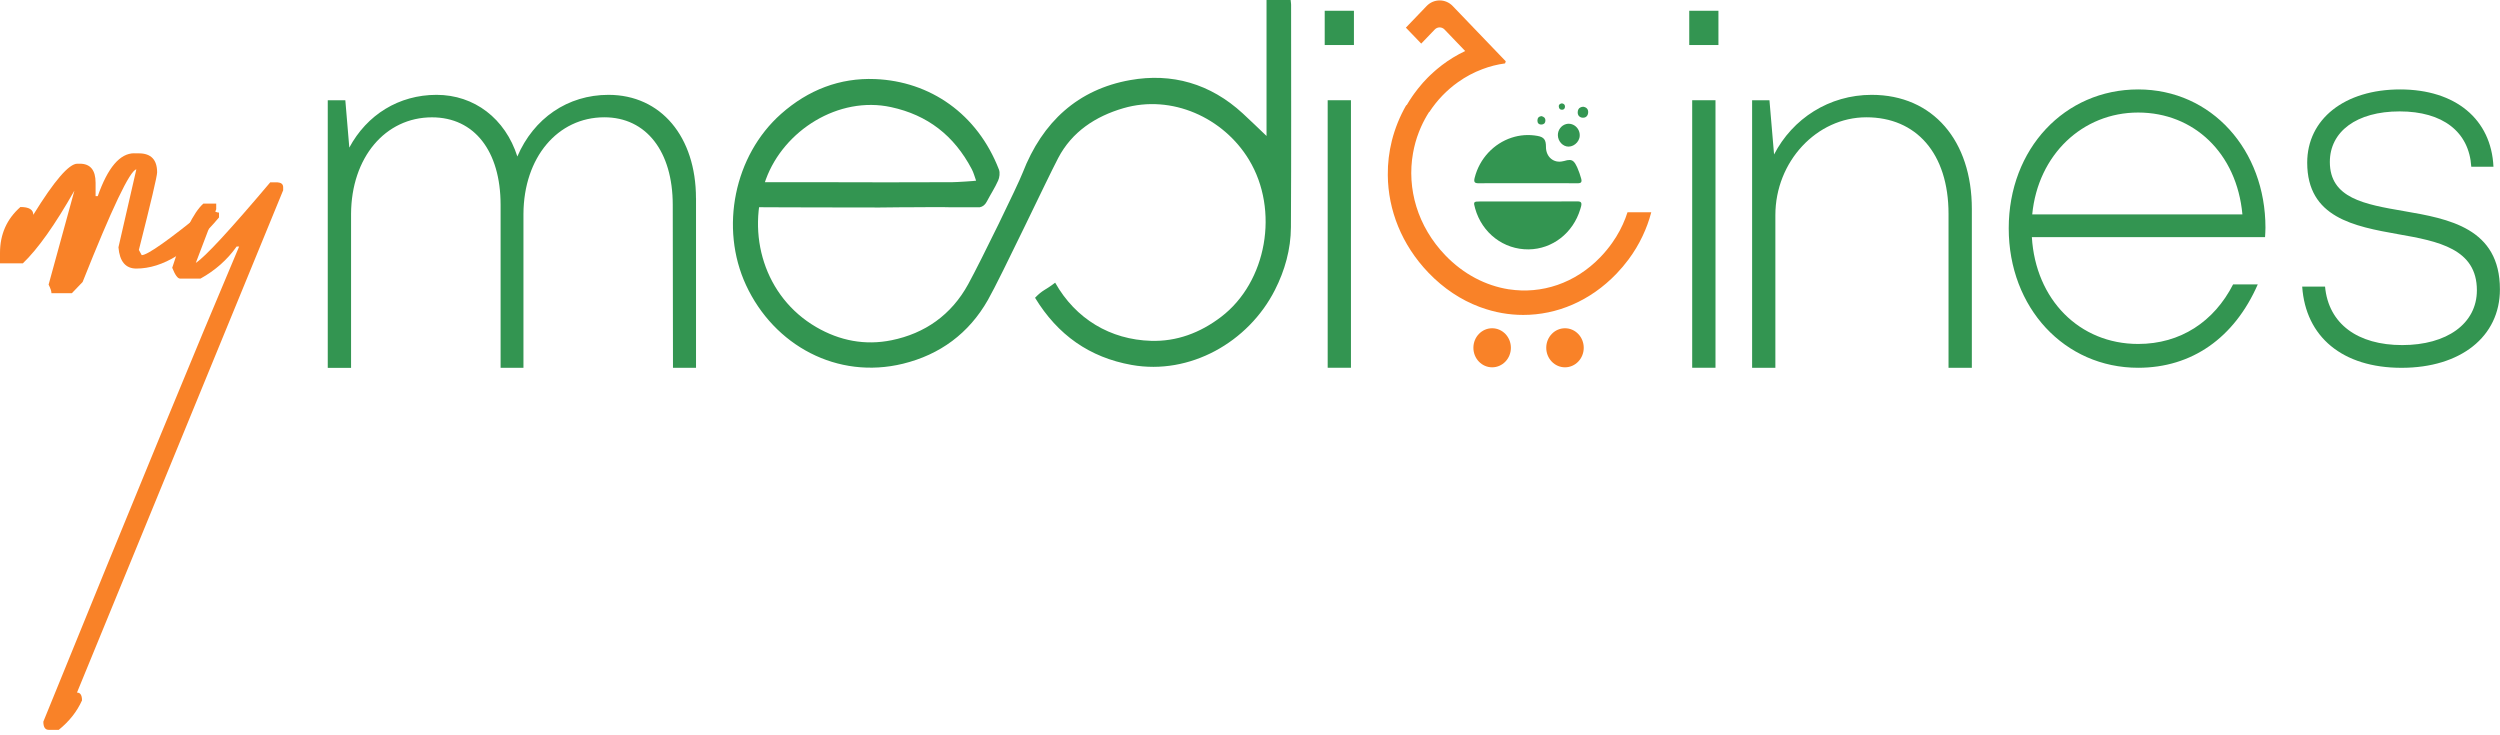
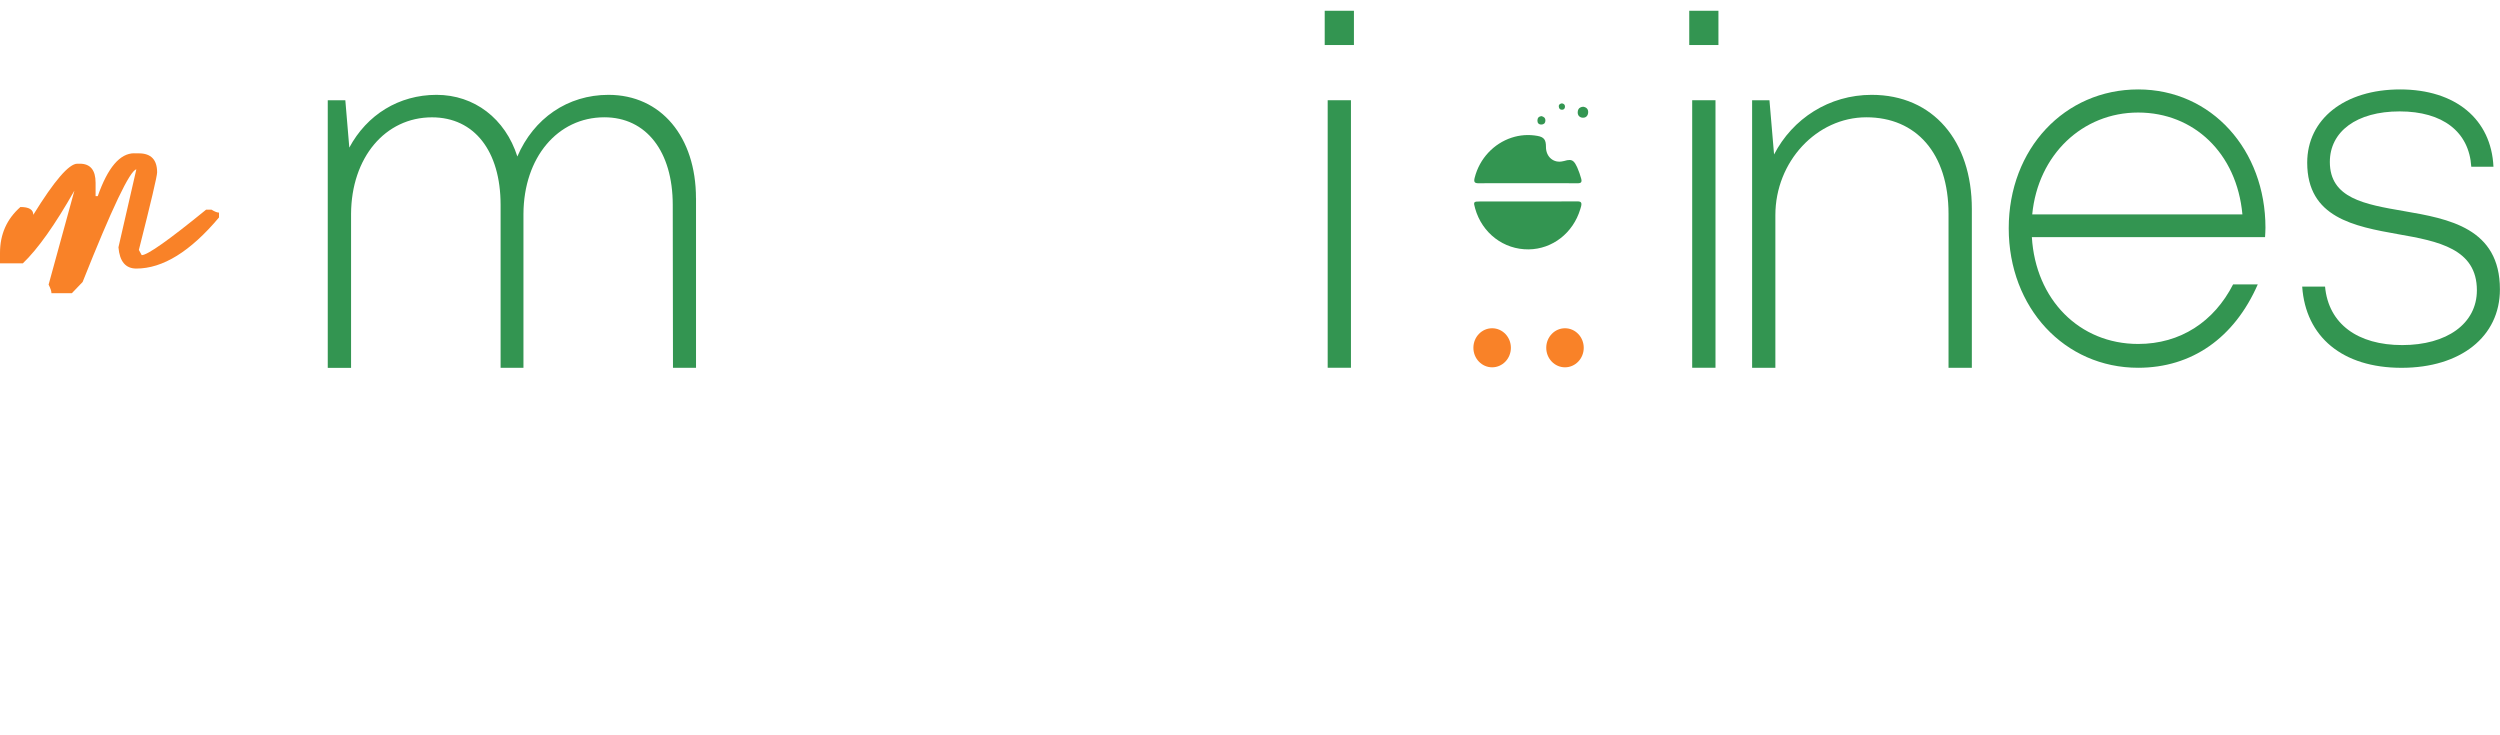
<svg xmlns="http://www.w3.org/2000/svg" width="289" height="85" viewBox="0 0 289 85" fill="none">
  <g clip-path="url(#clip0_1699_3975)">
    <path d="M15.515 17.727H16.053C17.458 17.727 18.163 18.462 18.163 19.926C18.163 20.355 17.458 23.348 16.053 28.892L16.382 29.496C17.045 29.496 19.526 27.744 23.829 24.235H24.45C24.811 24.463 25.098 24.577 25.317 24.577V25.138C22.006 29.077 18.821 31.046 15.761 31.046C14.518 31.046 13.828 30.225 13.693 28.587L15.761 19.577C15.014 19.719 12.946 24.061 9.551 32.597L8.308 33.892H5.948C5.948 33.663 5.838 33.331 5.619 32.902L8.601 22.037C6.366 25.976 4.381 28.778 2.642 30.442H0V29.235C0 27.08 0.789 25.312 2.36 23.93C3.353 23.93 3.849 24.229 3.849 24.833C6.277 20.894 7.974 18.924 8.94 18.924H9.228C10.439 18.924 11.05 19.659 11.05 21.122V22.673H11.301C12.46 19.371 13.865 17.717 15.52 17.717L15.515 17.727Z" fill="#F98228" />
-     <path d="M32.113 21.089C32.525 21.117 32.734 21.307 32.734 21.65V21.993L8.9 80.061C9.287 80.061 9.48 80.36 9.48 80.964C8.9 82.259 8.002 83.391 6.791 84.37H5.631C5.219 84.37 5.01 84.054 5.01 83.423C15.355 57.988 22.901 39.68 27.643 28.5H27.355C26.28 30.023 24.885 31.258 23.178 32.205H20.817C20.541 32.205 20.238 31.786 19.909 30.953C21.151 27.047 22.353 24.571 23.507 23.538H24.995V24.185L22.635 30.393C23.71 29.702 26.577 26.601 31.241 21.078H32.108L32.113 21.089Z" fill="#F98228" />
    <path d="M80.46 22.917V42.514H77.796L77.77 23.684C77.77 17.503 74.7 13.559 69.864 13.559C64.469 13.559 60.537 18.194 60.511 24.74V42.52H57.869V23.689C57.869 17.449 54.824 13.564 49.936 13.564C44.542 13.564 40.609 18.2 40.583 24.745V42.525H37.889V11.589H39.92L40.38 17.063C42.416 13.265 46.108 10.964 50.469 10.964C54.829 10.964 58.412 13.711 59.806 18.091C61.691 13.684 65.618 10.964 70.339 10.964C76.423 10.964 80.455 15.828 80.455 22.917H80.46Z" fill="#339551" />
    <path d="M153.136 1.244V5.205H156.514V1.244H153.136ZM153.48 11.587V42.512H156.17V11.587H153.48Z" fill="#339551" />
    <path d="M195.277 1.244V5.205H198.651V1.244H195.277ZM195.617 11.587V42.512H198.311V11.587H195.617Z" fill="#339551" />
    <path d="M216.362 10.964C211.453 10.964 207.223 13.711 205.082 17.857L204.549 11.589H202.544V42.514H205.233V24.87C205.233 18.679 210.006 13.559 215.751 13.559C221.495 13.559 225.25 17.705 225.25 24.729V42.514H227.945V24.147C227.945 16.306 223.485 10.964 216.362 10.964Z" fill="#339551" />
    <path d="M261.834 27.41H234.883C235.316 34.636 240.376 39.761 247.176 39.761C252.048 39.761 255.944 37.193 258.148 32.873H260.999C258.288 39.07 253.369 42.514 247.176 42.514C238.664 42.514 232.209 35.582 232.209 26.393C232.209 17.204 238.664 10.338 247.176 10.338C255.688 10.338 261.887 17.367 261.887 26.322C261.887 26.676 261.86 27.057 261.84 27.41H261.834ZM234.925 24.788H259.223C258.576 17.693 253.594 13.009 247.17 13.009C240.747 13.009 235.593 17.878 234.925 24.788Z" fill="#339551" />
-     <path d="M266.134 33.129H268.776C269.173 37.448 272.557 39.891 277.696 39.891C282.834 39.891 286.328 37.432 286.328 33.553C286.328 28.76 281.863 27.884 277.252 27.078C272.134 26.165 266.713 25.163 266.713 18.803C266.713 13.76 271.043 10.338 277.45 10.338C283.858 10.338 287.994 13.781 288.244 19.277H285.68C285.43 15.24 282.39 12.878 277.398 12.878C272.406 12.878 269.33 15.218 269.33 18.722C269.33 22.922 273.335 23.618 277.894 24.402C283.064 25.294 288.991 26.355 288.991 33.45C288.991 38.923 284.443 42.519 277.617 42.519C270.792 42.519 266.531 38.945 266.134 33.134V33.129Z" fill="#339551" />
-     <path d="M149.251 0.539C149.251 0.408 149.225 0.277 149.199 0H146.411V15.718C145.497 14.848 144.588 13.961 143.659 13.107C139.909 9.657 135.46 8.4 130.64 9.26C124.634 10.332 120.514 14.059 118.216 19.978C117.652 21.436 113.474 30.011 111.934 32.834C109.976 36.42 106.905 38.547 103.067 39.331C100.017 39.951 97.082 39.401 94.34 37.802C88.382 34.325 86.22 27.084 88.533 20.74C90.601 15.071 96.941 11.066 103.009 12.383C107.229 13.297 110.289 15.664 112.336 19.554C112.555 19.967 112.675 20.441 112.837 20.887C112.764 20.919 110.597 21.061 110.07 21.061C107.547 21.083 105.03 21.055 102.508 21.077C101.918 21.077 86.507 21.039 86.251 21.061V23.939C86.366 23.972 101.526 23.988 101.683 23.988L104.226 23.961C104.45 23.961 104.675 23.961 104.9 23.961C104.9 23.961 109.725 23.923 109.882 23.961H113.255C113.621 23.89 113.877 23.678 114.085 23.281C114.508 22.47 115.015 21.703 115.386 20.87C115.548 20.506 115.615 19.962 115.48 19.608C112.994 13.161 107.526 9.396 101.161 9.14C97.093 8.977 93.432 10.386 90.293 13.166C84.878 17.96 83.175 26.349 86.241 32.96C89.478 39.94 96.79 43.906 104.388 42.046C108.649 41.001 112.002 38.553 114.206 34.668C115.798 31.861 121 20.794 122.331 18.259C123.919 15.234 126.634 13.449 129.862 12.508C135.449 10.881 141.434 13.591 144.384 18.471C147.899 24.282 146.468 32.595 141.147 36.643C138.724 38.487 136.019 39.489 133.068 39.401C128.358 39.265 124.347 36.877 121.976 32.677C120.796 33.596 120.571 33.466 119.652 34.423C122.269 38.721 125.95 41.317 130.817 42.187C137.538 43.389 144.317 39.565 147.382 33.52C148.526 31.268 149.215 28.825 149.231 26.273C149.278 17.693 149.251 9.108 149.251 0.528V0.539Z" fill="#339551" />
+     <path d="M266.134 33.129H268.776C269.173 37.448 272.557 39.891 277.696 39.891C282.834 39.891 286.328 37.432 286.328 33.553C286.328 28.76 281.863 27.884 277.252 27.078C272.134 26.165 266.713 25.163 266.713 18.803C266.713 13.76 271.043 10.338 277.45 10.338C283.858 10.338 287.994 13.781 288.244 19.277H285.68C285.43 15.24 282.39 12.878 277.398 12.878C272.406 12.878 269.33 15.218 269.33 18.722C269.33 22.922 273.335 23.618 277.894 24.402C283.064 25.294 288.991 26.355 288.991 33.45C288.991 38.923 284.443 42.519 277.617 42.519C270.792 42.519 266.531 38.945 266.134 33.134Z" fill="#339551" />
    <path d="M182.763 23.904C182.737 24.003 182.711 24.1 182.675 24.198C181.85 26.924 179.474 28.796 176.711 28.828C173.828 28.861 171.322 26.946 170.523 24.09C170.309 23.328 170.335 23.29 171.102 23.29H176.612C178.34 23.29 180.069 23.301 181.792 23.279C181.959 23.279 182.121 23.279 182.288 23.279C182.763 23.273 182.899 23.393 182.763 23.904Z" fill="#339551" />
    <path d="M182.348 21.186C181.486 21.181 180.63 21.175 179.773 21.175C178.917 21.175 177.982 21.181 177.078 21.181H176.619C174.99 21.175 173.365 21.17 171.741 21.181H171.731C171.465 21.181 171.204 21.181 170.942 21.186C170.472 21.192 170.358 21.05 170.457 20.609C170.457 20.587 170.467 20.571 170.472 20.549C171.042 18.297 172.702 16.589 174.734 15.919C175.684 15.604 176.713 15.522 177.747 15.713C178.483 15.849 178.718 16.159 178.713 16.975C178.703 18.15 179.622 18.906 180.697 18.634C180.734 18.634 180.765 18.623 180.802 18.613C181.073 18.531 181.288 18.487 181.46 18.493H181.465C181.841 18.509 182.05 18.754 182.316 19.331C182.332 19.363 182.348 19.396 182.358 19.429C182.525 19.809 182.661 20.207 182.776 20.615C182.901 21.055 182.786 21.192 182.348 21.186Z" fill="#339551" />
-     <path d="M182.617 15.649C182.617 15.758 182.602 15.861 182.576 15.959C182.471 16.334 182.2 16.65 181.855 16.819C181.693 16.9 181.521 16.944 181.338 16.949C180.675 16.96 180.095 16.34 180.09 15.622C180.085 15.018 180.487 14.495 181.03 14.348C181.129 14.321 181.234 14.305 181.338 14.305C181.829 14.305 182.268 14.604 182.482 15.04C182.57 15.225 182.623 15.431 182.617 15.649Z" fill="#339551" />
    <path d="M183.593 12.982C183.577 13.379 183.337 13.634 182.951 13.607C182.857 13.602 182.768 13.58 182.695 13.542C182.491 13.444 182.371 13.248 182.381 12.971C182.392 12.699 182.502 12.508 182.695 12.421C182.789 12.367 182.898 12.345 183.029 12.34C183.384 12.394 183.609 12.612 183.593 12.982Z" fill="#339551" />
    <path d="M178.646 13.962C178.625 14.261 178.437 14.397 178.176 14.397C177.862 14.397 177.706 14.201 177.726 13.886C177.747 13.597 177.92 13.45 178.191 13.423C178.463 13.489 178.661 13.63 178.646 13.962Z" fill="#339551" />
    <path d="M180.912 12.313C180.917 12.525 180.797 12.688 180.578 12.688C180.337 12.694 180.207 12.547 180.196 12.296C180.191 12.052 180.369 11.986 180.552 11.948C180.766 11.976 180.912 12.095 180.912 12.313Z" fill="#339551" />
    <path d="M180.913 42.462C182.11 42.462 183.08 41.451 183.08 40.204C183.08 38.957 182.11 37.946 180.913 37.946C179.716 37.946 178.746 38.957 178.746 40.204C178.746 41.451 179.716 42.462 180.913 42.462Z" fill="#F98228" />
    <path d="M172.491 42.462C173.688 42.462 174.659 41.451 174.659 40.204C174.659 38.957 173.688 37.946 172.491 37.946C171.295 37.946 170.324 38.957 170.324 40.204C170.324 41.451 171.295 42.462 172.491 42.462Z" fill="#F98228" />
-     <path d="M190.885 24.539C190.885 24.539 190.875 24.572 190.87 24.594C190.63 25.508 190.301 26.405 189.888 27.276C189.444 28.223 188.896 29.137 188.248 30.007C187.83 30.568 187.371 31.112 186.87 31.634C183.815 34.817 179.961 36.406 176.086 36.406C174.441 36.406 172.791 36.117 171.198 35.535C171.193 35.535 171.187 35.529 171.182 35.529C171.125 35.513 171.067 35.491 171.015 35.47C168.9 34.675 166.89 33.359 165.135 31.531C162.028 28.293 160.461 24.267 160.43 20.252V20.225C160.414 18.892 160.576 17.559 160.9 16.259C161.26 14.839 161.814 13.457 162.566 12.151H162.571C162.571 12.151 162.597 12.162 162.607 12.167C162.712 11.988 162.822 11.808 162.931 11.634C163.025 11.487 163.119 11.34 163.224 11.193C163.229 11.182 163.239 11.172 163.245 11.161C163.307 11.063 163.375 10.97 163.443 10.878C163.459 10.856 163.469 10.834 163.49 10.812C163.61 10.644 163.73 10.481 163.861 10.323C163.871 10.306 163.887 10.29 163.897 10.274C163.918 10.247 163.939 10.225 163.96 10.198C164.08 10.045 164.205 9.893 164.336 9.746C164.383 9.686 164.435 9.626 164.487 9.567C164.639 9.398 164.795 9.229 164.952 9.071C164.999 9.023 165.041 8.979 165.083 8.935C165.13 8.892 165.177 8.848 165.218 8.805C165.234 8.789 165.245 8.772 165.26 8.761C165.38 8.642 165.511 8.527 165.641 8.408C165.725 8.326 165.809 8.25 165.897 8.179C165.981 8.103 166.07 8.032 166.158 7.956C166.158 7.956 166.16 7.954 166.164 7.951C166.331 7.809 166.503 7.673 166.681 7.537C167.516 6.901 168.42 6.351 169.375 5.9L166.984 3.408C166.675 3.087 166.169 3.087 165.861 3.408L165.527 3.756L164.294 5.04L162.519 3.196L164.916 0.698C165.746 -0.167 167.104 -0.167 167.934 0.698L168.2 0.976L171.778 4.703L172.018 4.953L174.065 7.086C174.039 7.173 174.013 7.254 173.987 7.33C173.083 7.45 172.211 7.673 171.381 7.989C170.373 8.364 169.428 8.87 168.555 9.49C167.25 10.415 166.117 11.591 165.229 12.951C165.218 12.945 165.213 12.945 165.203 12.945C164.848 13.5 164.54 14.072 164.278 14.659C164.252 14.719 164.226 14.779 164.2 14.839C164.137 14.975 164.08 15.116 164.028 15.258C163.714 16.057 163.49 16.879 163.344 17.706C162.613 21.803 163.871 26.172 167.072 29.507C169.187 31.71 171.757 33.021 174.389 33.44C174.399 33.44 174.409 33.44 174.42 33.446H174.446C178.19 34.017 182.076 32.776 185.021 29.708C185.522 29.186 185.977 28.631 186.379 28.059C187.016 27.162 187.522 26.204 187.904 25.209C187.992 24.985 188.065 24.762 188.139 24.539H190.885Z" fill="#F98228" />
  </g>
  <defs>
    <clipPath id="clip0_1699_3975">
      <rect width="289" height="84.38" fill="white" />
    </clipPath>
  </defs>
</svg>